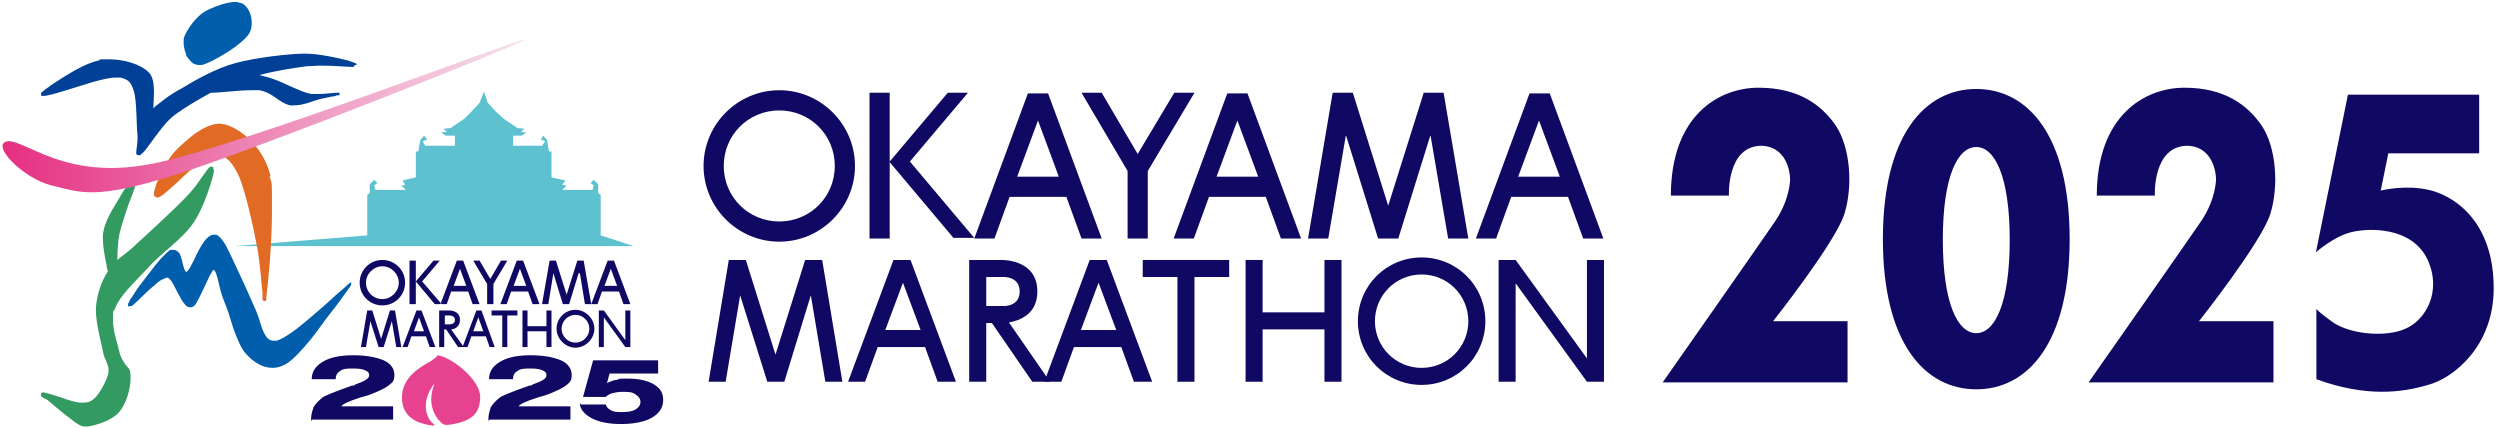
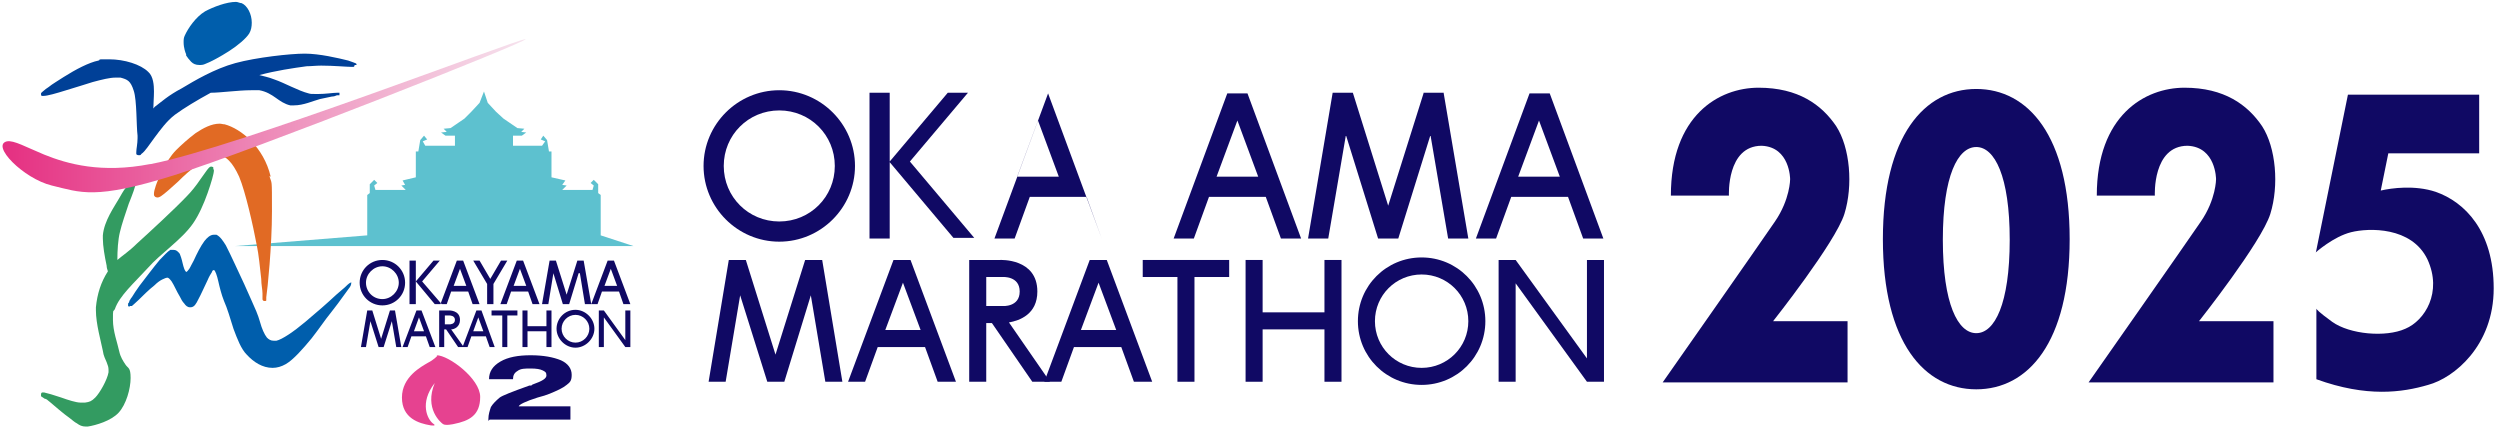
<svg xmlns="http://www.w3.org/2000/svg" id="_レイヤー_1" version="1.1" viewBox="0 0 396.2 67.9">
  <defs>
    <style>
      .st0 {
        fill: url(#_名称未設定グラデーション);
      }

      .st1 {
        fill: #004097;
      }

      .st2 {
        fill: #5dc1cf;
        fill-rule: evenodd;
      }

      .st3 {
        fill: #e16a24;
      }

      .st4 {
        fill: #339b61;
      }

      .st5 {
        fill: #100964;
      }

      .st6 {
        fill: #e64290;
      }

      .st7 {
        fill: #005eac;
      }
    </style>
    <linearGradient id="_名称未設定グラデーション" data-name="名称未設定グラデーション" x1=".4" y1="51.7" x2="83.3" y2="51.7" gradientTransform="translate(0 70) scale(1 -1)" gradientUnits="userSpaceOnUse">
      <stop offset="0" stop-color="#e52f81" />
      <stop offset="1" stop-color="#f6e3ee" />
    </linearGradient>
  </defs>
  <g>
    <g>
      <polygon class="st2" points="58.2 37.3 37.2 39 100.4 39 95.2 37.3 95.2 30.9 94.8 30.6 94.8 29.2 94.1 28.5 93.6 29 94.1 29.4 93.9 30.1 89.1 30.1 89.8 29.4 89.1 29.3 89.6 28.6 87.4 28.1 87.4 24 87 24 86.7 22.2 86.1 21.5 85.7 22.1 86.4 22.4 85.9 23.1 81.3 23.1 81.3 21.5 82.7 21.5 83.4 21 82.6 20.9 83.1 20.4 82 20.3 79.8 18.8 78.6 17.7 77.3 16.3 76.7 14.5 76 16.3 74.7 17.7 73.6 18.8 71.4 20.3 70.3 20.4 70.8 20.9 69.9 21 70.6 21.5 72.1 21.5 72.1 23.1 67.4 23.1 67 22.4 67.7 22.1 67.2 21.5 66.6 22.2 66.3 24 65.9 24 65.9 28.1 63.8 28.6 64.2 29.3 63.6 29.4 64.3 30.1 59.5 30.1 59.3 29.4 59.8 29 59.3 28.5 58.6 29.2 58.6 30.6 58.2 30.9 58.2 37.3" />
      <g>
        <path class="st1" d="M56.5,10.3h0c0-.2,0-.2-.2-.3-.2-.1-.6-.2-1.1-.4-1.6-.4-4.6-1.1-6.9-1.1s-7.7.6-11,1.5-6.5,2.8-8.5,4c-2.1,1.1-3.3,2.2-4.1,2.8-.2.1-.3.3-.4.4,0-.7.1-1.7.1-2.7s-.1-2.4-.9-3.1c-1.2-1.2-3.8-2-6.2-2s-1.1,0-1.7.2c-1.5.3-3.6,1.4-5.5,2.6-.9.6-1.8,1.1-2.4,1.6-.3.2-.6.4-.8.6-.2.2-.3.2-.4.4h0c0,.3,0,.4.2.4h.2c.6,0,2-.4,3.6-.9,1.6-.5,3.3-1,4.2-1.3,1.5-.4,2.7-.7,3.6-.7h.8c1.1.3,1.6.5,2.1,2.1.5,1.5.4,5.5.6,7.1v.4c0,.9-.2,1.7-.2,2.2v.3c0,.1.2.2.4.2h0c.2,0,.3,0,.4-.2.6-.4,1.2-1.4,2.1-2.6s1.9-2.6,3.2-3.6c1.5-1.1,3.5-2.3,5.7-3.5,1.5,0,4.4-.4,6.4-.4s.9,0,1.3,0c1.1.2,1.9.7,2.6,1.2.7.5,1.4,1,2.3,1.2h.6c1.5,0,3-.7,4.1-1,.6-.1,1.3-.3,1.9-.4.3,0,.6-.1.8-.2h.4s0,0,0-.2v-.2h-.4c-.6,0-1.8.2-3,.2s-1.1,0-1.5-.1c-1.6-.4-3.9-1.7-5.4-2.2-1-.4-1.7-.5-2.4-.7,2.6-.7,5.3-1.1,7.5-1.4.7,0,1.5-.1,2.3-.1,2,0,4,.2,4.8.2s.2,0,.3,0h0s.2,0,.2-.3h0" />
        <path class="st7" d="M29.5,8.8c.2.3.5.7.8,1s.7.5,1.3.5h0c.3,0,.6,0,1-.2.8-.3,2.3-1.1,3.7-2,1.4-.9,2.7-2,3.2-2.8.3-.5.4-1.1.4-1.7,0-1.4-.7-2.7-1.6-3.1-.3,0-.6-.2-.9-.2-1.5,0-3.6.8-4.9,1.5-1.5.9-2.7,2.7-3.2,3.8-.2.4-.2.7-.2,1.1,0,.9.3,1.7.4,1.9" />
        <path class="st7" d="M55.8,44.8c-.2-.2-.8.4-.9.5-.5.5-.6.5-1.6,1.4-1.5,1.4-3,2.7-4.9,4.3s-3.7,2.8-4.6,3h-.4c-.5,0-.8-.2-1.1-.5-.4-.5-.8-1.4-1.1-2.5s-.8-2.2-1.3-3.3c-.6-1.4-1.7-3.8-2.7-5.9-.5-1.1-1-2.1-1.4-2.9-.5-.8-.9-1.4-1.5-1.7h-.4c-.6,0-1.1.5-1.5,1-.6.8-1.2,2-1.7,3.1-.3.5-.5,1-.7,1.3s-.4.5-.5.5h0s-.2-.2-.3-.5c-.2-.5-.3-1.2-.5-1.8s-.2-.6-.4-.8c-.2-.2-.4-.4-.8-.4s-.4,0-.5,0c-.5.3-1,.9-1.7,1.6-1,1.2-2.2,2.8-3.2,4.1-.5.7-.9,1.3-1.2,1.8-.2.2-.3.5-.4.6,0,.2-.1.3-.2.4h0v.4c0,0,.2.2.3,0q.2,0,.3,0c.2-.2.6-.5,1.1-1s1.6-1.6,2.5-2.3c.4-.4.8-.7,1.2-.9.4-.2.7-.3.8-.3h0c.2,0,.4.2.7.6.4.6.8,1.6,1.3,2.4.2.4.4.8.7,1.1.2.3.5.6.9.6h.1c.6,0,.9-.6,1.2-1.2.5-.9,1-2.1,1.5-3.1.2-.5.5-1,.7-1.3,0-.2.2-.3.3-.3h0c.2,0,.5.9.7,1.8.2.9.5,2.1.9,3.1.5,1.1,1,2.8,1.5,4.4.6,1.6,1.2,3.2,2.1,4.1,1.1,1.2,2.5,2.1,4.1,2.1h0c.7,0,1.4-.2,2.1-.6,1.2-.7,2.7-2.4,4.1-4.1,1.4-1.8,2.1-2.9,3-4,.8-1,1.6-2.1,2.1-2.8.3-.4.6-.8.8-1.1.2-.2.5-.8.3-.9" />
        <path class="st3" d="M42.9,28c-1.1-4.7-4.7-7.6-7.3-8.3-.3,0-.5-.1-.8-.1-1.3,0-2.6.7-3.8,1.5-1.2.9-2.3,1.9-3.1,2.7s-1.8,2.3-2.4,3.7c-.3.7-.6,1.3-.8,1.9-.2.6-.3,1-.3,1.3s0,.3.2.5h0s.2.1.3.1c.3,0,.4-.1.6-.2.6-.4,1.6-1.3,2.7-2.3,1-1,2.1-2,2.8-2.4,1.5-1,2.5-1.9,3.4-1.9h.3c1.1.3,2.1,1.1,3.2,3.5,1,2.4,2.2,7.7,2.8,10.9.3,1.4.5,3.5.7,5.3,0,.9.2,1.7.2,2.3v.9h0c0,0,0,.3.3.3s.3,0,.3-.2q0-.2,0-.4c.2-1.3.9-8.1.9-13.6s0-4.2-.4-5.6" />
        <path class="st4" d="M33.8,26.7h0v-.2s-.2-.1-.3-.1c-.2,0-.3.1-.4.2-.3.3-.8,1.1-1.4,1.9-.6.9-1.4,1.9-2.1,2.6-1.9,2-5.8,5.6-7.9,7.5-1.2,1.2-2.3,1.9-3.1,2.6,0-1.5.1-3.2.4-4.4.3-1.3.9-3,1.4-4.5.6-1.5,1.1-2.8,1.1-3.3h0v-.3s-.2-.2-.3-.2q-.2,0-.3.1c-.3.2-.6.6-1,1.2-.4.5-.7,1.1-1,1.6-.8,1.4-2.4,3.6-2.6,5.9v.5c0,1.2.3,2.9.6,4.3,0,.3.1.6.2.9-1.1,1.7-1.7,3.6-1.9,5.7v.5c0,2.1.8,4.9,1.1,6.4.1.8.4,1.3.6,1.8s.3.8.3,1.2v.4c-.2,1.2-1.4,3.3-2.1,4-.6.6-.9.7-1.6.8h-.8c-.6,0-1.9-.4-3-.8-1.2-.4-2.2-.7-2.7-.8h-.3s-.2,0-.2.3,0,.2,0,.3c0,0,.3.2.6.4.3,0,.5.3.8.5.7.6,2.2,1.9,3.2,2.6.4.3.7.6,1.1.8.4.3.8.5,1.4.5h.3c1.3-.2,3.7-.9,4.9-2.2,1.2-1.3,1.9-3.8,1.9-5.5s-.4-1.5-.8-2.1-.8-1.2-1-2.1c-.3-1.4-1-3.2-1-5s0-1.2.3-1.7c.7-2.1,3.1-4.2,5.2-6.5,2-2.3,5.4-4.5,7.2-7.1.9-1.3,1.7-3.1,2.3-4.8s1-3.1,1-3.6h0" />
        <path class="st0" d="M23.8,26c-7.7,1.5-13.1,0-16.8-1.5-2.9-1.2-4.8-2.3-5.9-2.1-2.6.6,2.6,5.9,7.1,7,4.6,1.1,6.8,2.3,19.3-1.6,12.5-3.9,56.4-21.3,55.8-21.6h0c-1.4,0-45.8,17.2-59.4,19.8" />
      </g>
      <path class="st5" d="M60.6,41.2c-2,0-3.6,1.6-3.6,3.6s1.6,3.6,3.6,3.6,3.6-1.6,3.6-3.6-1.6-3.6-3.6-3.6M60.6,47.4c-1.5,0-2.6-1.2-2.6-2.6s1.2-2.6,2.6-2.6,2.6,1.2,2.6,2.6-1.2,2.6-2.6,2.6M91.2,49.1c-1.7,0-3,1.4-3,3s1.4,3,3,3,3-1.4,3-3-1.4-3-3-3M91.2,54.3c-1.2,0-2.2-1-2.2-2.2s1-2.2,2.2-2.2,2.2,1,2.2,2.2-1,2.2-2.2,2.2M80.4,41.3l-2.2,3.7v3.2h-1v-3.2l-2.2-3.7h1l1.7,2.9,1.7-2.9h1ZM75,48.2h1l-2.6-6.9h-1l-2.6,6.9h1l.7-2h2.7l.7,2h.1ZM71.9,45.3l1-2.7,1,2.7h-2ZM84.5,48.2h1l-2.6-6.9h-1l-2.6,6.9h1l.7-2h2.7l.7,2h.1ZM81.4,45.3l1-2.7,1,2.7h-2ZM98.9,48.2h1l-2.6-6.9h-1l-2.6,6.9h1l.7-2h2.7l.7,2h.1ZM95.8,45.3l1-2.7,1,2.7h-2ZM91.7,43.3l-1.5,4.9h-1l-1.5-4.9-.8,4.9h-1l1.2-6.9h1l1.7,5.4,1.7-5.4h1l1.2,6.9h-1l-.8-4.9h-.2ZM68.2,55h.8l-2.2-5.8h-.8l-2.2,5.8h.8l.6-1.7h2.3l.6,1.7h0ZM65.6,52.5l.8-2.2.8,2.2h-1.7,0ZM77.6,55h.8l-2.1-5.8h-.8l-2.2,5.8h.8l.6-1.7h2.3s.6,1.7.6,1.7ZM75,52.5l.8-2.2.8,2.2h-1.7,0ZM62.1,50.9l-1.3,4.1h-.8l-1.3-4.1-.7,4.1h-.8l1-5.8h.8l1.4,4.5,1.4-4.5h.8l1,5.8h-.8s-.7-4.1-.7-4.1ZM68.9,48.2l-3-3.6v3.6h-1v-6.9h1v3.3l2.8-3.3h1l-2.8,3.3,3.1,3.6h-1.1ZM99.9,49.2v5.8h-.8l-3.4-4.7v4.7h-.8v-5.8h.8l3.4,4.7v-4.7h.8ZM87.4,49.2v5.8h-.8v-2.5h-3v2.5h-.8v-5.8h.8v2.5h3v-2.5h.8ZM82.1,50h-1.7v5h-.8v-5h-1.7v-.8h4.1v.8h0ZM72.7,55h.8l-2-2.8c.5,0,1.4-.4,1.4-1.5h0c0-1.6-1.8-1.5-1.8-1.5h-1.5v5.8h.8v-2.8h.3l1.9,2.8h0ZM70.5,50h.8s.8,0,.8.7h0c0,.7-.8.7-.8.7h-.8v-1.4Z" />
-       <path class="st5" d="M49.3,66.7v-.3c0-.7.2-1.3.4-1.9.3-.5.8-1,1.4-1.5.4-.3,1.9-.9,4.7-1.9h.3c0,0,.2-.2.3-.2,1.4-.5,2.1-.9,2.1-1.4s-.2-.6-.6-.8c-.4-.2-1-.3-1.9-.3s-1.6,0-2.1.4c-.5.3-.7.7-.7,1.3h-3.8c0-1.2.6-2.1,1.8-2.8s2.8-1,4.8-1,3.6.3,4.8.8c1.1.5,1.7,1.3,1.7,2.3s-.3,1.2-.8,1.6c-.6.5-1.5.9-2.7,1.4-.5.2-1.1.4-1.9.6-1.9.6-2.9,1.1-3,1.4h8.2v2.1h-12.8l-.2.2Z" />
      <path class="st6" d="M69.3,56.4s-.5.6-1.5,1.1c-1,.6-4.1,2.2-4.1,5.5s2.7,4.1,4.5,4.4c0,0,1.2.2.4-.3-.8-.6-2.2-3.2.3-6.4-1.7,4.1,1,6.3,1.3,6.5.4.3,1.7,0,1.7,0,2.5-.5,4.2-1.4,4.2-4.3s-5-6.6-6.9-6.6h0Z" />
      <path class="st5" d="M77.4,66.7v-.3c0-.7.2-1.3.4-1.9.3-.5.8-1,1.4-1.5.4-.3,1.9-.9,4.7-1.9h.3c0,0,.2-.2.3-.2,1.4-.5,2.1-.9,2.1-1.4s-.2-.6-.6-.8-1-.3-1.9-.3-1.6,0-2.1.4c-.5.3-.7.7-.7,1.3h-3.8c0-1.2.6-2.1,1.8-2.8,1.2-.7,2.8-1,4.8-1s3.6.3,4.8.8c1.1.5,1.7,1.3,1.7,2.3s-.3,1.2-.8,1.6c-.6.5-1.5.9-2.7,1.4-.5.2-1.1.4-1.9.6-1.9.6-2.9,1.1-3,1.4h8.2v2.1h-12.8l-.2.2Z" />
    </g>
-     <path class="st5" d="M91.9,63.9c0,1,.8,1.8,1.9,2.4,1.2.6,2.7.9,4.6.9s3.7-.3,4.9-1c1.2-.7,1.8-1.6,1.8-2.8s-.5-1.9-1.5-2.5-2.4-.9-4.1-.9-1.2,0-1.7.2c-.6,0-1.1.3-1.6.5l.4-1.5h7.7v-2.1h-10.3l-1.6,5.8h3.6c.3-.3.7-.5,1.1-.6s.9-.2,1.5-.2c.9,0,1.6,0,2.1.4.5.3.8.7.8,1.2s-.3.9-.8,1.2-1.2.4-2.1.4-1.3,0-1.8-.3c-.4-.2-.7-.5-.8-.9h-3.9" />
  </g>
  <g>
    <g>
      <path class="st5" d="M123.5,14.3c-6.6,0-12,5.4-12,12s5.4,12,12,12,12-5.4,12-12-5.4-12-12-12ZM123.5,35.1c-4.9,0-8.8-3.9-8.8-8.8s3.9-8.8,8.8-8.8,8.8,3.9,8.8,8.8-3.9,8.8-8.8,8.8Z" />
      <path class="st5" d="M225.3,40.8c-5.6,0-10.1,4.5-10.1,10.1s4.5,10.1,10.1,10.1,10.1-4.5,10.1-10.1-4.5-10.1-10.1-10.1ZM225.3,58.3c-4.1,0-7.4-3.3-7.4-7.4s3.3-7.4,7.4-7.4,7.4,3.3,7.4,7.4-3.3,7.4-7.4,7.4Z" />
-       <polygon class="st5" points="186.1 14.7 180.3 24.4 174.6 14.7 171.4 14.7 178.7 27.1 178.7 37.8 181.9 37.8 181.9 27.1 189.3 14.7 186.1 14.7" />
-       <path class="st5" d="M171.4,37.8h3.2l-8.5-23h-3.2l-8.5,23h3.2l2.4-6.6h9l2.4,6.6h0ZM161.2,28l3.3-8.9,3.3,8.9h-6.6Z" />
+       <path class="st5" d="M171.4,37.8h3.2l-8.5-23l-8.5,23h3.2l2.4-6.6h9l2.4,6.6h0ZM161.2,28l3.3-8.9,3.3,8.9h-6.6Z" />
      <path class="st5" d="M203,37.8h3.2l-8.5-23h-3.2l-8.5,23h3.2l2.4-6.6h9l2.4,6.6h0ZM192.8,28l3.3-8.9,3.3,8.9h-6.6Z" />
      <path class="st5" d="M250.9,37.8h3.2l-8.5-23h-3.2l-8.5,23h3.2l2.4-6.6h9l2.4,6.6h0ZM240.6,28l3.3-8.9,3.3,8.9h-6.6Z" />
      <polygon class="st5" points="229.5 37.8 232.7 37.8 228.8 14.8 228.8 14.7 228.8 14.7 225.6 14.7 225.6 14.7 225.6 14.8 220 32.6 214.4 14.7 214.4 14.7 211.2 14.7 211.2 14.7 207.3 37.8 210.5 37.8 213.3 21.4 218.4 37.8 218.4 37.8 218.4 37.8 221.6 37.8 221.6 37.8 221.6 37.8 226.7 21.4 229.5 37.8" />
      <path class="st5" d="M148.8,60.5h2.7l-7.2-19.3h-2.7l-7.2,19.3h2.7l2-5.5h7.5l2,5.5h.2ZM140.3,52.3l2.8-7.5,2.8,7.5h-5.6Z" />
      <path class="st5" d="M179.9,60.5h2.7l-7.2-19.3h-2.7l-7.2,19.3h2.7l2-5.5h7.5l2,5.5h.2ZM171.3,52.3l2.8-7.5,2.8,7.5h-5.6Z" />
      <polygon class="st5" points="130.8 60.5 133.5 60.5 130.3 41.2 130.3 41.2 130.3 41.2 127.6 41.2 127.6 41.2 127.6 41.2 122.9 56.2 118.2 41.2 118.2 41.2 115.5 41.2 115.5 41.2 112.3 60.5 115 60.5 117.3 46.8 121.6 60.5 121.6 60.5 121.6 60.5 124.3 60.5 124.3 60.5 124.3 60.5 128.5 46.8 130.8 60.5" />
      <polygon class="st5" points="154.4 37.7 144.2 25.6 153.4 14.7 150.2 14.7 141 25.6 141 14.7 137.8 14.7 137.8 37.8 141 37.8 141 25.7 151.1 37.7 154.4 37.7" />
      <polygon class="st5" points="251.5 41.2 251.5 56.8 240.2 41.2 237.5 41.2 237.5 60.5 240.2 60.5 240.2 44.9 251.5 60.5 254.2 60.5 254.2 41.2 251.5 41.2" />
      <polygon class="st5" points="209.9 41.2 209.9 49.5 200.1 49.5 200.1 41.2 197.4 41.2 197.4 60.5 200.1 60.5 200.1 52.2 209.9 52.2 209.9 60.5 212.6 60.5 212.6 41.2 209.9 41.2" />
      <polygon class="st5" points="194.8 41.2 181.1 41.2 181.1 43.9 186.6 43.9 186.6 60.5 189.3 60.5 189.3 43.9 194.8 43.9 194.8 41.2" />
      <path class="st5" d="M163.7,60.5h2.7l-6.5-9.4c1.7-.3,4.5-1.3,4.5-4.9h0c0-5.3-5.9-5-5.9-5h-4.9v19.3h2.7v-9.3h.9l6.4,9.3h.1ZM156.3,43.9h2.6s2.7-.2,2.7,2.3h0c0,2.5-2.7,2.3-2.7,2.3h-2.6v-4.6Z" />
    </g>
    <g>
      <path class="st5" d="M264.8,31h9.2s-.4-7.9,5.2-7.9c4.5.2,4.5,5.3,4.5,5.3,0,0,0,3.2-2.4,6.7-2.1,3.1-17.8,25.5-17.8,25.5h29.3v-9.7h-11.8s9.9-12.5,11.3-17,.9-10.5-1.3-13.9c-2.3-3.4-6-6.1-12.3-6.1s-13.9,4.4-13.9,17.1h0Z" />
      <path class="st5" d="M313.2,14.1c-8.2,0-14.8,7.4-14.8,23.8s6.6,23.8,14.8,23.8,14.8-7.4,14.8-23.8-6.6-23.8-14.8-23.8ZM318.5,38h0c0,10.2-2.4,14.8-5.3,14.8s-5.3-4.6-5.3-14.8h0c0-10.2,2.4-14.7,5.3-14.7s5.3,4.6,5.3,14.7h0Z" />
      <path class="st5" d="M332.3,31h9.2s-.4-7.9,5.2-7.9c4.5.2,4.5,5.3,4.5,5.3,0,0,0,3.2-2.4,6.7-2.1,3.1-17.8,25.5-17.8,25.5h29.3v-9.7h-11.8s9.9-12.5,11.3-17,.9-10.5-1.3-13.9c-2.3-3.4-6-6.1-12.3-6.1s-13.9,4.4-13.9,17.1h0Z" />
      <path class="st5" d="M367,40s2.8-2.5,5.6-3.2c2.8-.7,9.6-.9,12.1,4.3,2.4,5.2-.4,9.7-3.5,11-3.1,1.4-8.8.9-11.6-1.1-2.2-1.6-2.5-2-2.5-2.1v11.2c8,2.9,13.6,2.1,17.7.9,4.1-1.1,10.4-6.2,10.4-15.3s-4.6-13.7-9.2-15.3c-3.3-1.1-7-.6-8.7-.2l1.2-5.9h14.4v-9.3h-20.8l-5.1,25.1" />
    </g>
  </g>
</svg>